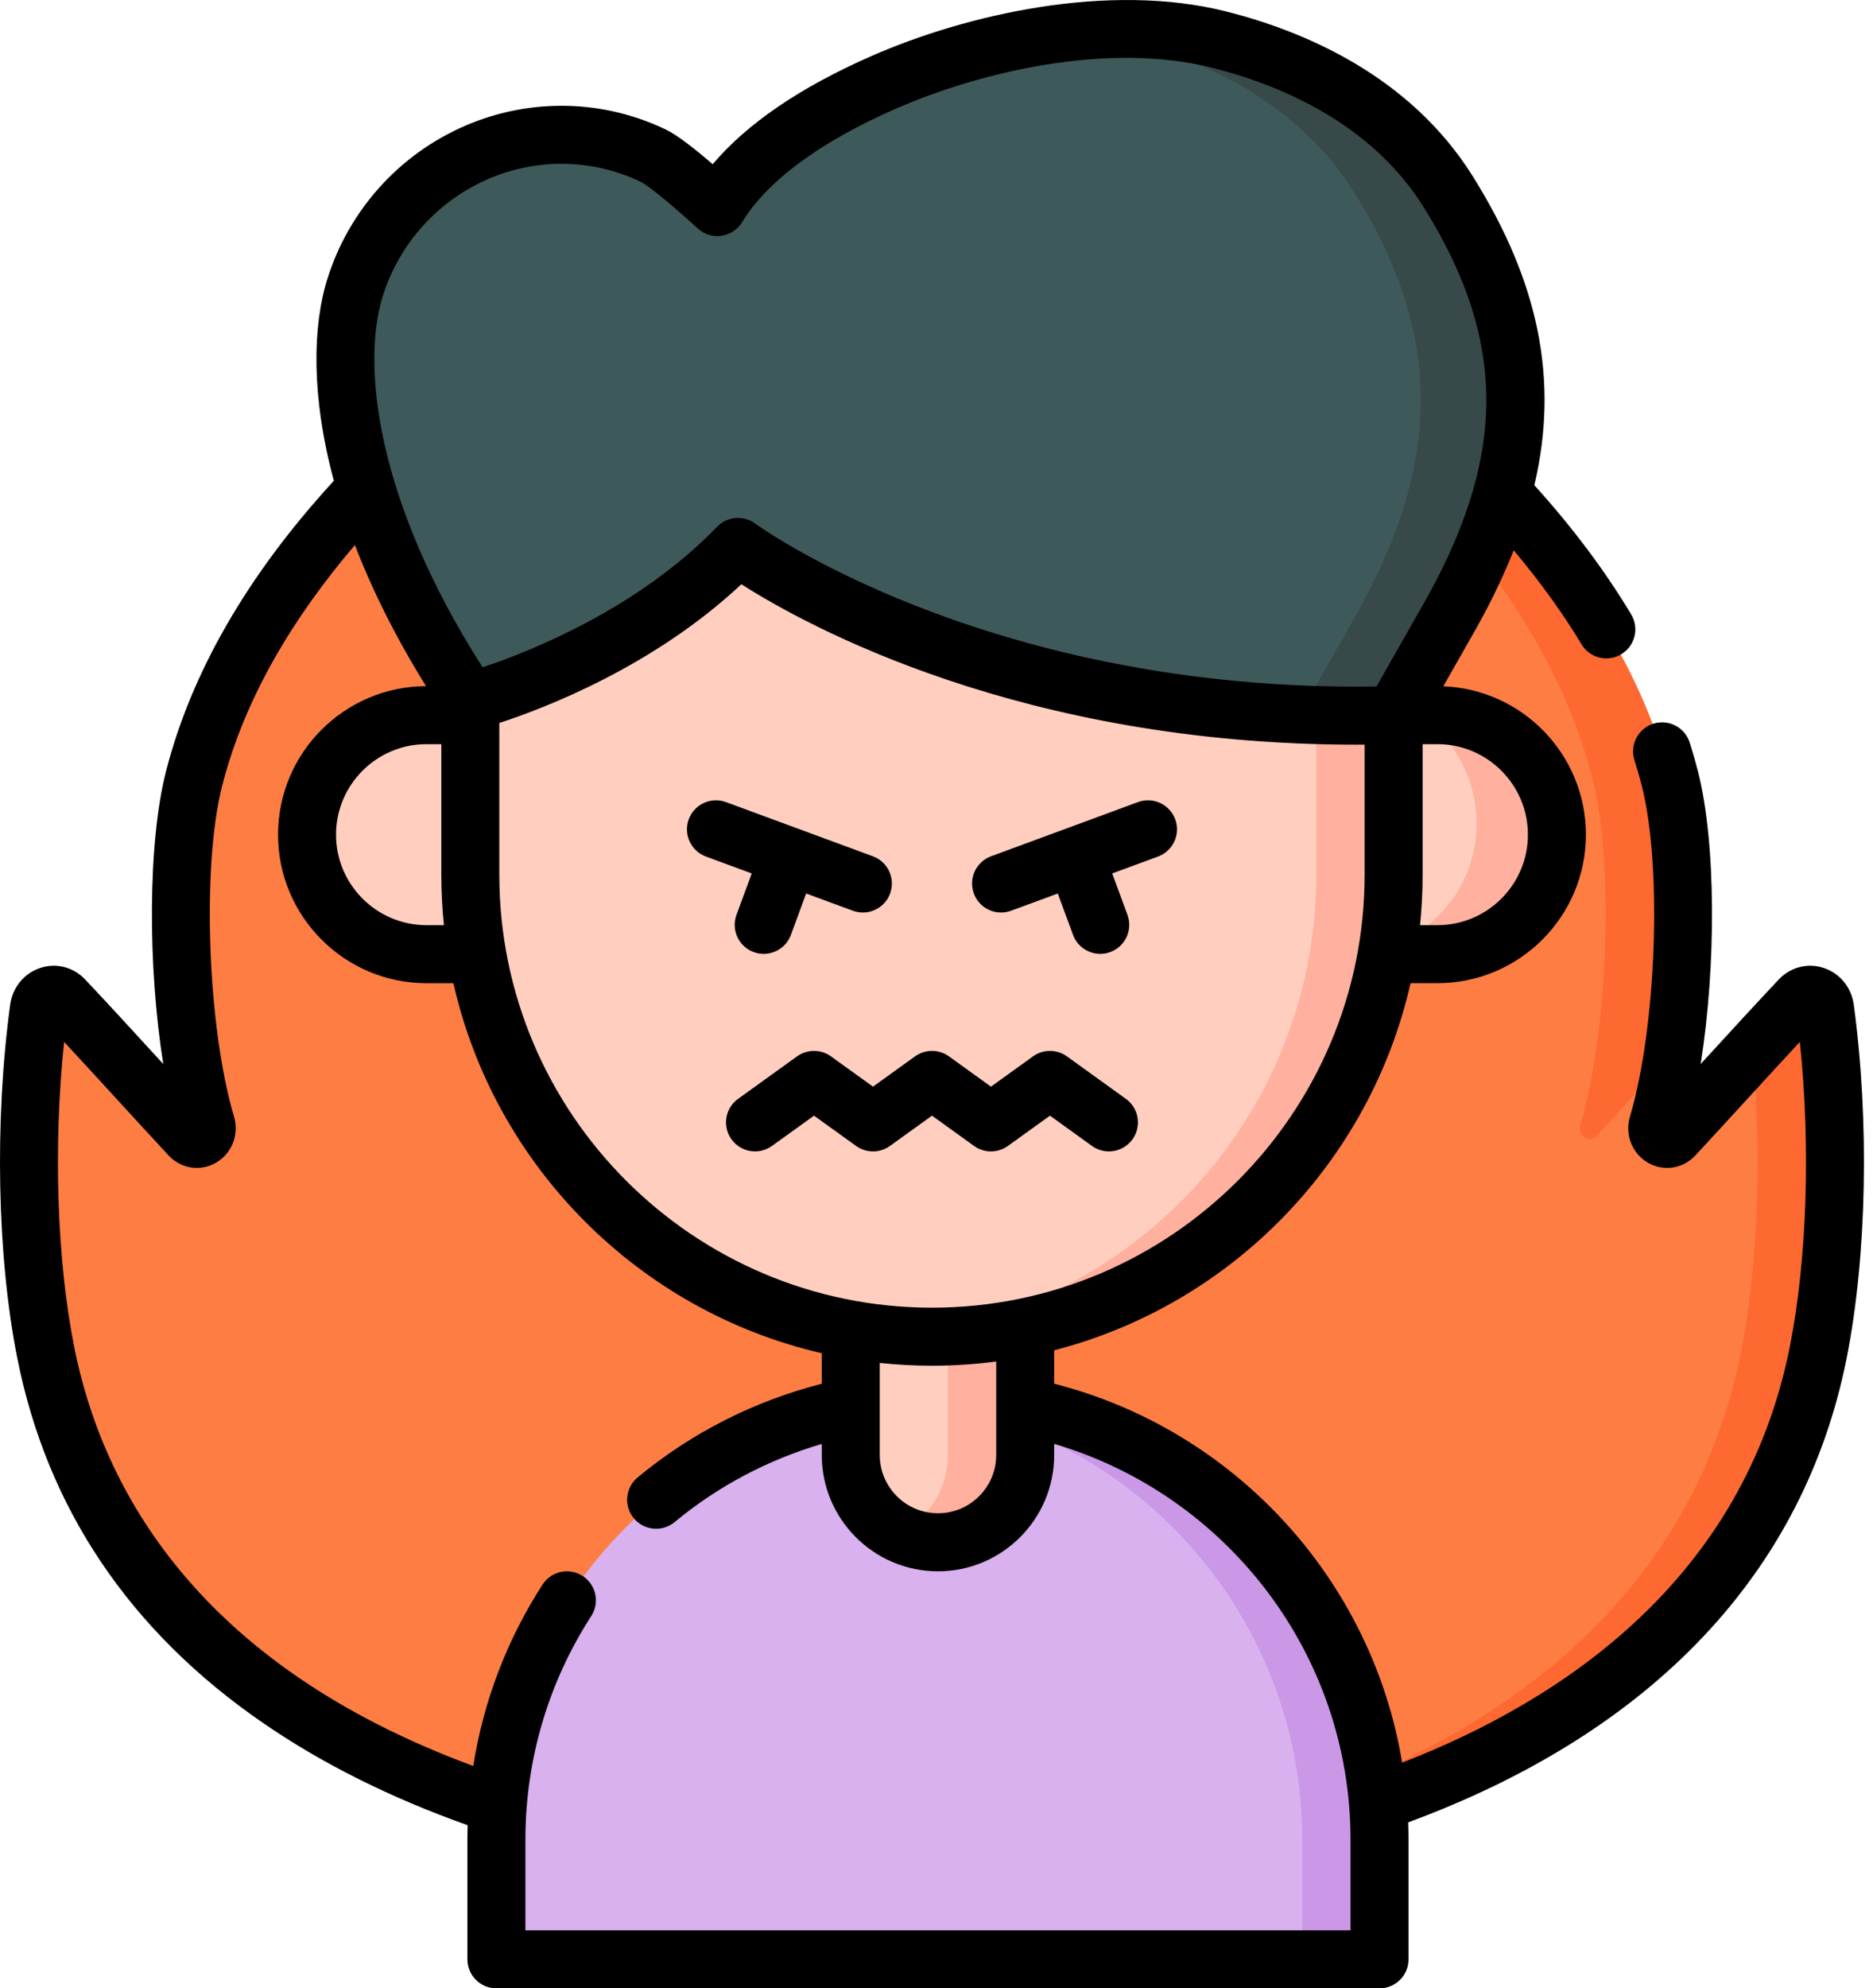
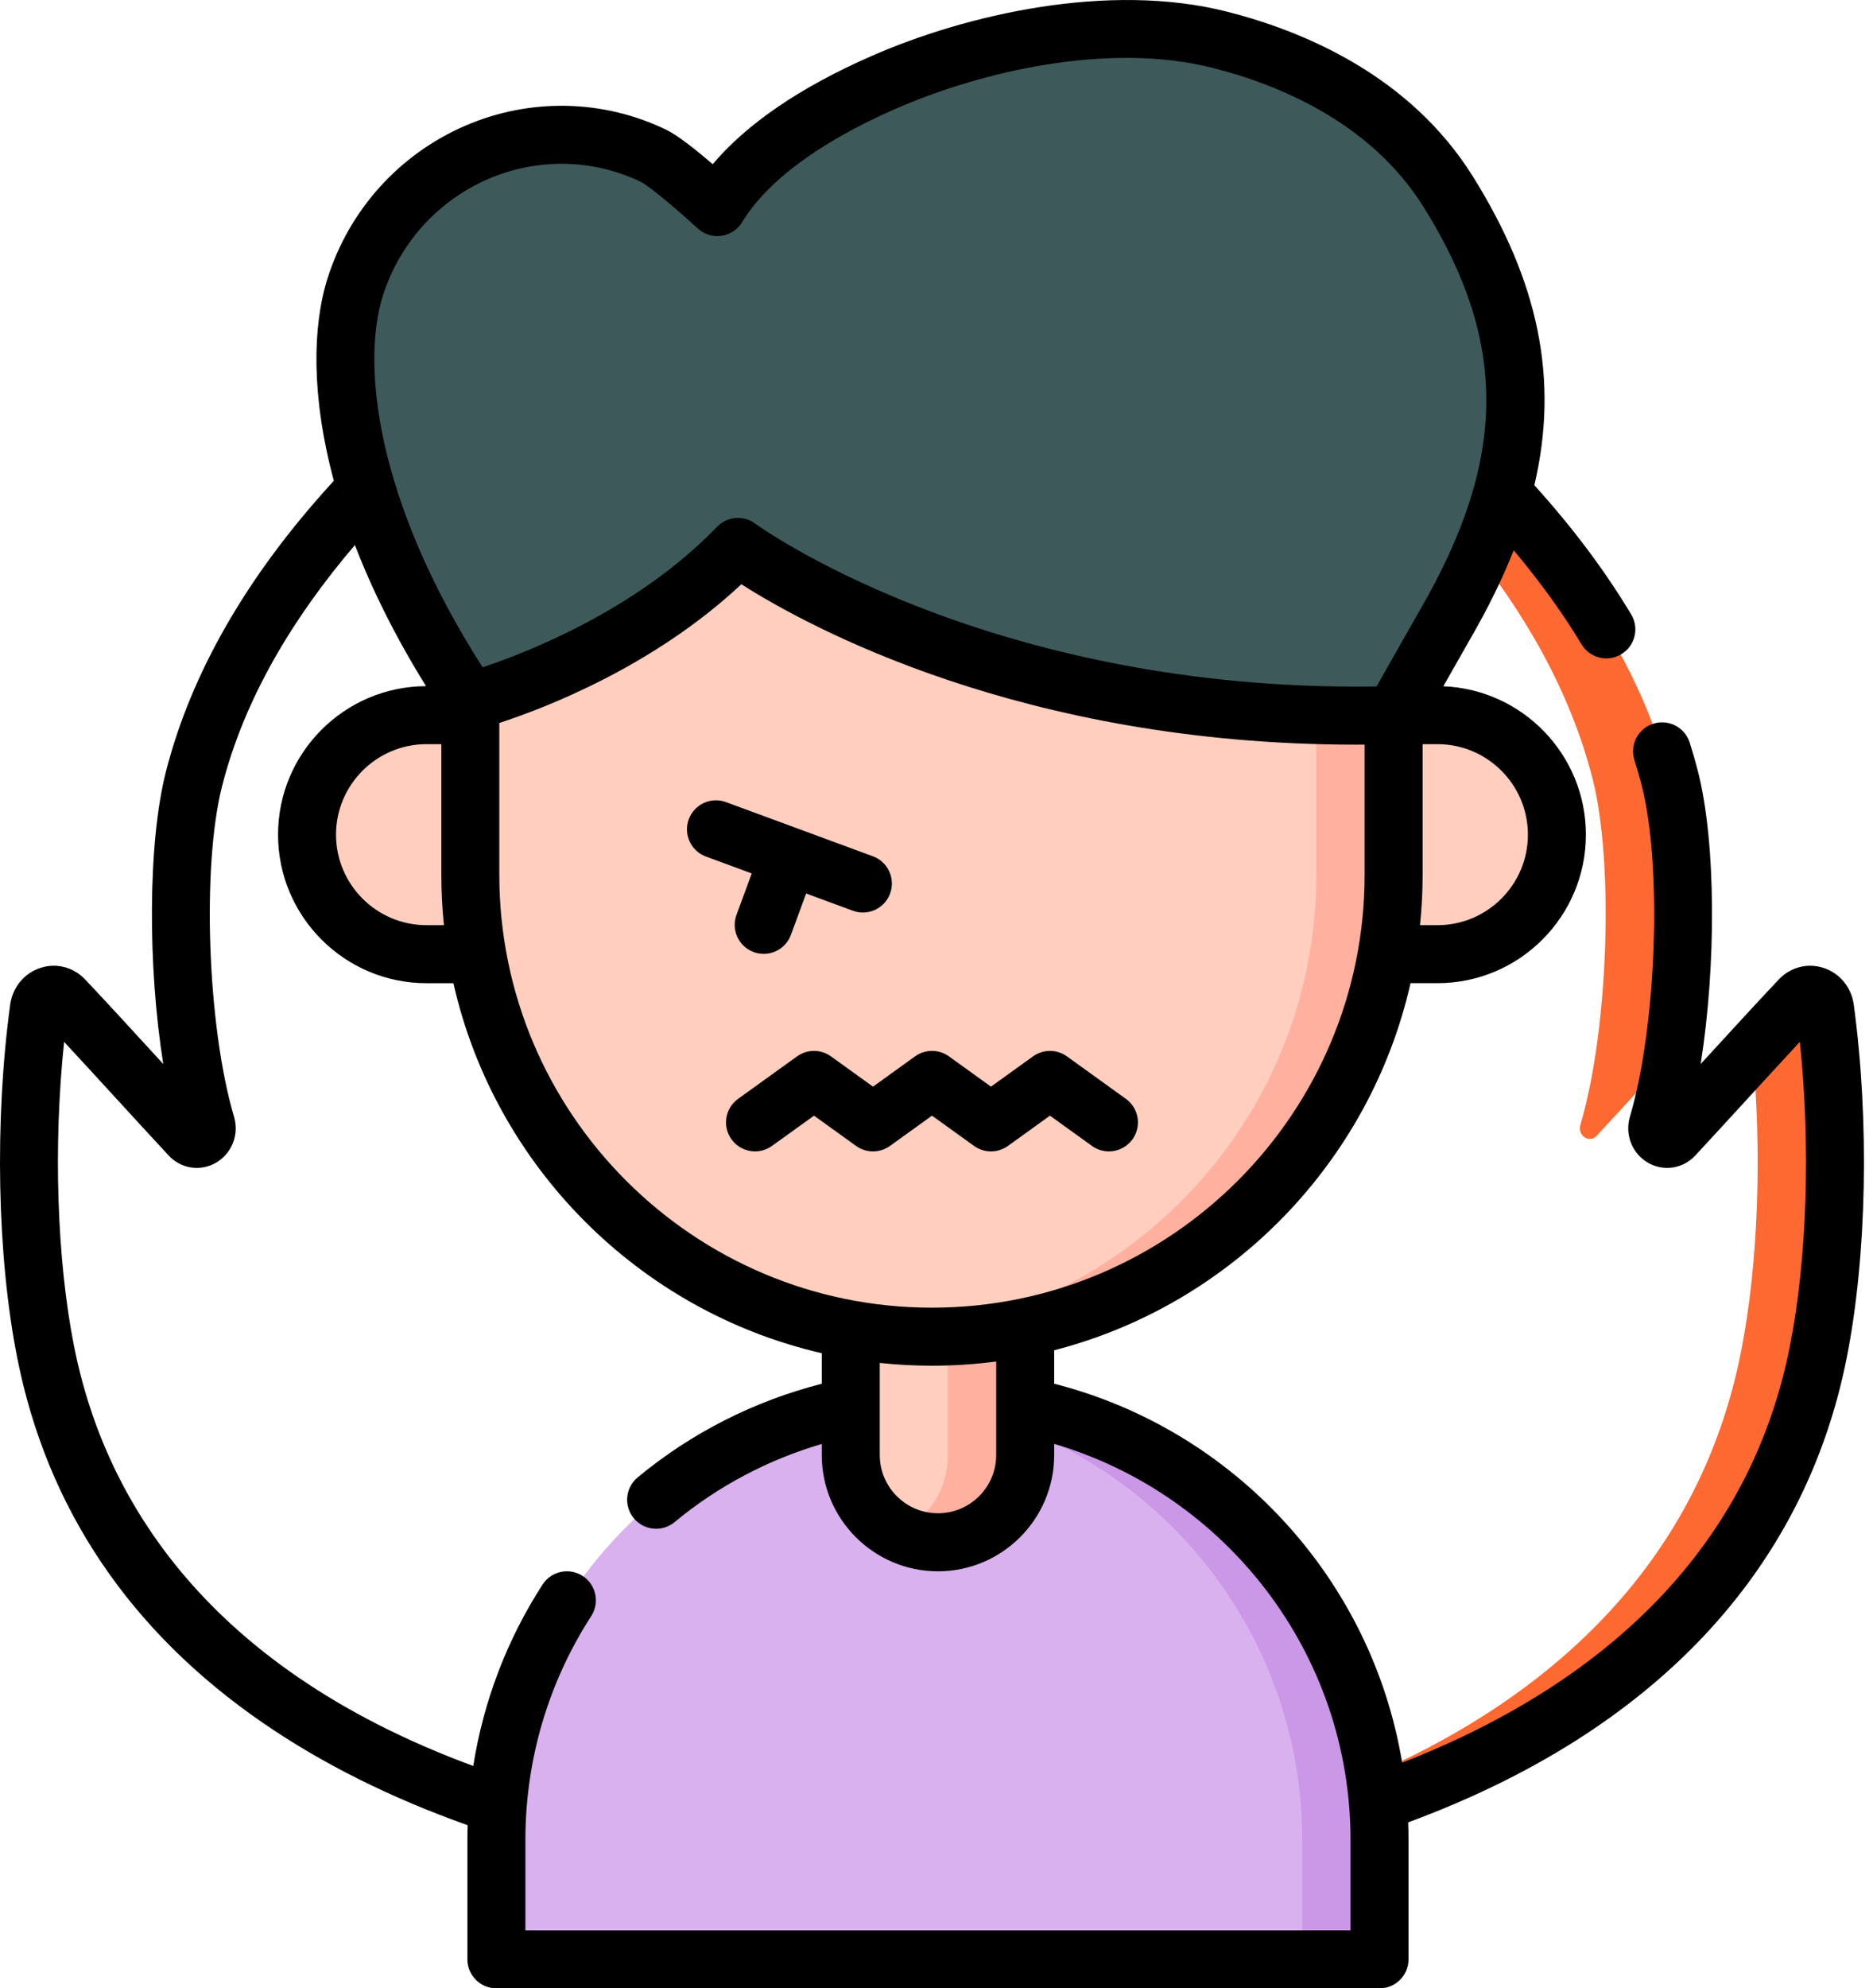
<svg xmlns="http://www.w3.org/2000/svg" width="82" height="87" viewBox="0 0 82 87" fill="none">
-   <path d="M79.901 44.137C79.823 43.561 79.18 43.325 78.796 43.73C77.169 45.453 75.06 47.791 73.289 49.697C72.969 50.041 72.437 49.687 72.576 49.219C73.802 45.087 74.052 37.768 73.108 34.071C68.508 16.066 40.827 5.243 40.827 5.243C40.819 5.249 40.81 5.254 40.802 5.259C40.794 5.254 40.785 5.249 40.777 5.243C40.777 5.243 13.096 16.066 8.496 34.071C7.551 37.768 7.801 45.087 9.028 49.22C9.167 49.687 8.635 50.041 8.315 49.697C6.544 47.791 4.435 45.454 2.807 43.73C2.424 43.325 1.781 43.561 1.703 44.137C1.061 48.877 1.102 54.639 1.998 59.159C4.7 72.797 17.381 78.769 29.734 80.955C47.163 84.04 75.441 80.183 79.606 59.159C80.501 54.638 80.543 48.877 79.901 44.137Z" fill="#FE7D43" />
  <path d="M39.11 5.949C40.166 5.482 40.777 5.244 40.777 5.244C40.785 5.249 40.794 5.254 40.802 5.259C40.81 5.254 40.819 5.249 40.827 5.244C40.827 5.244 68.507 16.067 73.109 34.071C73.843 36.946 73.855 42.008 73.247 46.061C72.127 47.28 70.956 48.565 69.903 49.697C69.583 50.042 69.05 49.687 69.189 49.219C70.416 45.086 70.666 37.768 69.722 34.071C65.804 18.744 45.162 8.62 39.11 5.949Z" fill="#FD6930" />
  <path d="M79.606 59.159C76.135 76.682 55.909 82.279 39.177 81.87C55.145 81.48 72.978 75.515 76.219 59.159C77.003 55.206 77.133 50.303 76.723 45.963C77.455 45.168 78.162 44.403 78.797 43.731C79.179 43.325 79.822 43.56 79.9 44.137C80.543 48.878 80.501 54.639 79.606 59.159Z" fill="#FD6930" />
  <path d="M60.396 85.731H21.733V80.505C21.733 69.829 30.388 61.173 41.064 61.173C51.741 61.173 60.396 69.829 60.396 80.505V85.731Z" fill="#D9B1EE" />
  <path d="M60.396 80.505V85.732H57.012V80.505C57.012 75.168 54.847 70.334 51.349 66.836C48.225 63.712 44.034 61.65 39.372 61.247C39.928 61.198 40.494 61.173 41.064 61.173C46.402 61.173 51.236 63.338 54.734 66.836C58.232 70.334 60.396 75.168 60.396 80.505Z" fill="#CB97E7" />
  <path d="M41.065 67.483C38.956 67.483 37.246 65.774 37.246 63.665V54.864H44.883V63.665C44.883 65.774 43.173 67.483 41.065 67.483Z" fill="#FFCEBF" />
  <path d="M44.882 54.864V63.664C44.882 65.775 43.173 67.484 41.064 67.484C40.456 67.484 39.881 67.342 39.372 67.09C40.631 66.465 41.497 65.165 41.497 63.664V54.864H44.882Z" fill="#FFB09E" />
  <path d="M22.087 41.75H18.671C15.783 41.75 13.442 39.409 13.442 36.521C13.442 33.633 15.783 31.292 18.671 31.292H22.087V41.75Z" fill="#FFCEBF" />
  <path d="M59.517 41.75H62.933C65.821 41.75 68.162 39.409 68.162 36.521C68.162 33.633 65.821 31.292 62.933 31.292H59.517V41.75Z" fill="#FFCEBF" />
-   <path d="M68.161 36.521C68.161 39.408 65.821 41.751 62.934 41.751H59.517V41.722C62.399 41.426 64.646 38.99 64.646 36.03C64.646 34.451 64.007 33.021 62.971 31.987C62.714 31.73 62.433 31.496 62.13 31.291H62.934C64.377 31.291 65.684 31.877 66.63 32.823C67.576 33.771 68.161 35.078 68.161 36.521Z" fill="#FFB09E" />
  <path d="M40.802 58.487C29.64 58.487 20.591 49.439 20.591 38.277V29.223L40.802 15.296L61.012 29.223V38.277C61.012 49.439 51.964 58.487 40.802 58.487Z" fill="#FFCEBF" />
  <path d="M61.013 29.223V38.276C61.013 49.439 51.963 58.487 40.802 58.487C40.231 58.487 39.668 58.463 39.109 58.416C49.479 57.558 57.628 48.869 57.628 38.276V26.891L61.013 29.223Z" fill="#FFB09E" />
  <path d="M20.591 30.69C20.591 30.69 27.535 28.881 32.307 23.931C32.307 23.931 42.855 31.776 61.012 31.292C61.012 31.292 63.073 27.657 63.247 27.357C67.343 20.31 67.343 14.691 63.405 8.391C61.2 4.863 57.411 2.759 53.413 1.742C48.806 0.571 43.02 1.703 38.667 3.612C35.903 4.824 32.894 6.617 31.406 9.061C31.406 9.061 29.358 7.18 28.626 6.825C23.452 4.317 17.279 7.084 15.548 12.568C14.343 16.386 15.546 23.188 20.591 30.69Z" fill="#3E5959" />
-   <path d="M63.248 27.357C63.074 27.656 61.013 31.291 61.013 31.291C59.593 31.329 58.22 31.317 56.897 31.259C57.098 30.904 58.95 27.639 59.114 27.357C63.208 20.309 63.208 14.691 59.271 8.391C57.066 4.863 53.277 2.759 49.279 1.742C48.604 1.569 47.901 1.447 47.184 1.371C49.34 1.165 51.479 1.251 53.413 1.742C57.411 2.759 61.2 4.863 63.406 8.391C67.342 14.691 67.342 20.309 63.248 27.357Z" fill="#384949" />
  <path d="M81.159 43.967C81.055 43.199 80.545 42.579 79.827 42.348C79.131 42.124 78.382 42.32 77.874 42.858C76.912 43.877 75.769 45.124 74.663 46.33C74.594 46.405 74.525 46.481 74.455 46.557C75.136 42.287 75.136 36.883 74.338 33.756C74.23 33.337 74.109 32.911 73.976 32.492C73.764 31.824 73.051 31.454 72.382 31.666C71.714 31.878 71.344 32.592 71.556 33.26C71.674 33.633 71.783 34.012 71.878 34.385C72.776 37.9 72.524 44.934 71.359 48.858C71.125 49.647 71.454 50.479 72.159 50.882C72.837 51.268 73.684 51.137 74.219 50.561C74.954 49.77 75.757 48.893 76.535 48.045C77.296 47.215 78.075 46.365 78.797 45.588C79.273 50.101 79.117 55.096 78.361 58.911C76.343 69.096 68.43 74.393 61.386 77.126C60.047 69.047 53.991 62.544 46.152 60.545V59.082C53.906 57.086 59.979 50.859 61.753 43.019H62.933C66.516 43.019 69.431 40.104 69.431 36.521C69.431 33.023 66.653 30.163 63.188 30.029C63.746 29.046 64.265 28.133 64.345 27.995C65.127 26.648 65.768 25.347 66.27 24.078C67.556 25.608 68.521 26.997 69.238 28.192C69.598 28.793 70.378 28.988 70.979 28.627C71.58 28.267 71.775 27.487 71.415 26.886C70.262 24.964 68.846 23.078 67.174 21.23C68.261 16.614 67.364 12.329 64.482 7.719C61.735 3.324 57.116 1.374 53.726 0.512C48.521 -0.811 42.271 0.646 38.157 2.45C35.039 3.817 32.708 5.405 31.203 7.184C30.511 6.591 29.682 5.926 29.18 5.683C26.419 4.345 23.21 4.277 20.376 5.498C17.488 6.743 15.287 9.18 14.338 12.186C13.683 14.259 13.614 17.314 14.616 21.037C14.592 21.063 14.568 21.089 14.544 21.115C10.816 25.192 8.368 29.446 7.266 33.757C6.467 36.883 6.467 42.287 7.148 46.557C7.079 46.481 7.009 46.406 6.94 46.33C5.835 45.124 4.692 43.877 3.73 42.859C3.221 42.32 2.473 42.124 1.777 42.348C1.059 42.579 0.549 43.199 0.445 43.967C-0.244 49.053 -0.126 54.969 0.753 59.406C2.06 66.003 5.685 71.383 11.528 75.397C14.116 77.176 17.108 78.667 20.474 79.863C20.468 80.076 20.463 80.291 20.463 80.505V85.731C20.463 86.432 21.031 87.001 21.732 87.001H60.396C61.097 87.001 61.665 86.432 61.665 85.731V80.505C61.665 80.248 61.659 79.993 61.649 79.738C72.365 75.787 78.992 68.786 80.851 59.405C81.73 54.968 81.848 49.053 81.159 43.967ZM59.743 38.277C59.743 48.721 51.246 57.218 40.802 57.218C30.357 57.218 21.86 48.721 21.86 38.277V31.634C23.861 30.982 28.615 29.162 32.457 25.564C35.32 27.389 44.749 32.583 59.383 32.583C59.502 32.583 59.623 32.581 59.743 32.581V38.277H59.743ZM43.614 59.572V63.665C43.614 65.071 42.47 66.214 41.065 66.214H41.065C39.659 66.214 38.516 65.071 38.516 63.665V59.635C39.267 59.715 40.029 59.757 40.802 59.757C41.755 59.757 42.693 59.694 43.614 59.572ZM66.892 36.521C66.892 38.705 65.116 40.481 62.933 40.481H62.168C62.243 39.756 62.282 39.021 62.282 38.277V32.561H62.933C65.116 32.561 66.892 34.337 66.892 36.521ZM16.759 12.95C17.486 10.648 19.17 8.782 21.381 7.829C23.536 6.901 25.976 6.951 28.073 7.967C28.412 8.133 29.626 9.15 30.548 9.996C30.827 10.253 31.207 10.371 31.584 10.318C31.96 10.265 32.293 10.046 32.49 9.721C33.585 7.923 35.897 6.213 39.177 4.775C42.904 3.14 48.519 1.808 53.1 2.973C56.041 3.72 60.029 5.383 62.329 9.064C66.039 15.001 65.987 20.116 62.15 26.719C62.018 26.947 60.864 28.98 60.264 30.038C59.982 30.042 59.702 30.044 59.423 30.044C42.911 30.044 33.163 22.985 33.065 22.912C32.838 22.744 32.572 22.662 32.308 22.662C31.973 22.662 31.641 22.793 31.393 23.05C27.894 26.68 23.07 28.553 21.129 29.198C16.443 21.888 15.824 15.911 16.759 12.95ZM19.435 40.481H18.671C16.488 40.481 14.711 38.704 14.711 36.521C14.711 34.337 16.488 32.561 18.671 32.561H19.322V38.277C19.322 39.021 19.361 39.756 19.435 40.481ZM59.127 84.462H23.002V80.505C23.002 77.014 23.999 73.628 25.885 70.711C26.265 70.122 26.097 69.337 25.508 68.956C24.919 68.575 24.134 68.744 23.753 69.333C22.19 71.75 21.165 74.45 20.719 77.271C8.627 72.812 4.476 65.132 3.243 58.912C2.487 55.096 2.331 50.101 2.807 45.588C3.529 46.365 4.308 47.215 5.069 48.045C5.846 48.893 6.65 49.77 7.385 50.561C7.92 51.137 8.767 51.268 9.445 50.882C10.15 50.479 10.479 49.647 10.245 48.858C9.08 44.934 8.827 37.9 9.726 34.385C10.717 30.506 12.873 26.97 15.538 23.849C16.282 25.782 17.303 27.851 18.652 30.023C15.077 30.034 12.173 32.944 12.173 36.521C12.173 40.104 15.088 43.02 18.671 43.02H19.85C21.664 51.035 27.972 57.366 35.977 59.21V60.547C33.036 61.297 30.273 62.689 27.915 64.646C27.375 65.094 27.301 65.894 27.749 66.433C28.197 66.973 28.997 67.047 29.536 66.599C31.435 65.024 33.633 63.868 35.977 63.181V63.665C35.977 66.471 38.259 68.753 41.065 68.753C43.87 68.753 46.152 66.471 46.152 63.665V63.178C53.641 65.381 59.126 72.312 59.126 80.505V84.462H59.127Z" fill="black" />
  <path d="M32.244 40.029C32.001 40.686 32.338 41.416 32.996 41.659C33.141 41.712 33.289 41.737 33.435 41.737C33.951 41.737 34.437 41.42 34.626 40.907L35.293 39.096L37.338 39.849C37.483 39.903 37.631 39.928 37.777 39.928C38.293 39.928 38.779 39.611 38.968 39.098C39.21 38.44 38.874 37.71 38.216 37.468L31.783 35.096C31.125 34.854 30.396 35.19 30.154 35.848C29.911 36.506 30.248 37.236 30.906 37.478L32.911 38.218L32.244 40.029Z" fill="black" />
-   <path d="M49.82 35.096L43.388 37.467C42.73 37.71 42.394 38.44 42.636 39.097C42.825 39.61 43.31 39.928 43.827 39.928C43.973 39.928 44.121 39.903 44.266 39.849L46.31 39.096L46.978 40.907C47.167 41.419 47.653 41.737 48.169 41.737C48.315 41.737 48.463 41.712 48.608 41.658C49.266 41.416 49.602 40.686 49.36 40.028L48.692 38.217L50.698 37.478C51.356 37.236 51.693 36.506 51.45 35.848C51.208 35.19 50.477 34.854 49.82 35.096Z" fill="black" />
  <path d="M49.291 48.081L46.708 46.221C46.265 45.903 45.668 45.903 45.225 46.222L43.385 47.547L41.544 46.221C41.102 45.903 40.504 45.903 40.061 46.221L38.22 47.547L36.379 46.221C35.936 45.903 35.339 45.903 34.896 46.221L32.313 48.081C31.744 48.49 31.615 49.283 32.025 49.852C32.434 50.421 33.228 50.55 33.796 50.141L35.638 48.816L37.479 50.141C37.922 50.46 38.519 50.46 38.962 50.141L40.803 48.816L42.644 50.141C43.087 50.46 43.684 50.46 44.127 50.141L45.967 48.816L47.807 50.141C48.032 50.303 48.291 50.38 48.548 50.38C48.942 50.38 49.331 50.197 49.579 49.853C49.989 49.283 49.86 48.49 49.291 48.081Z" fill="black" />
</svg>